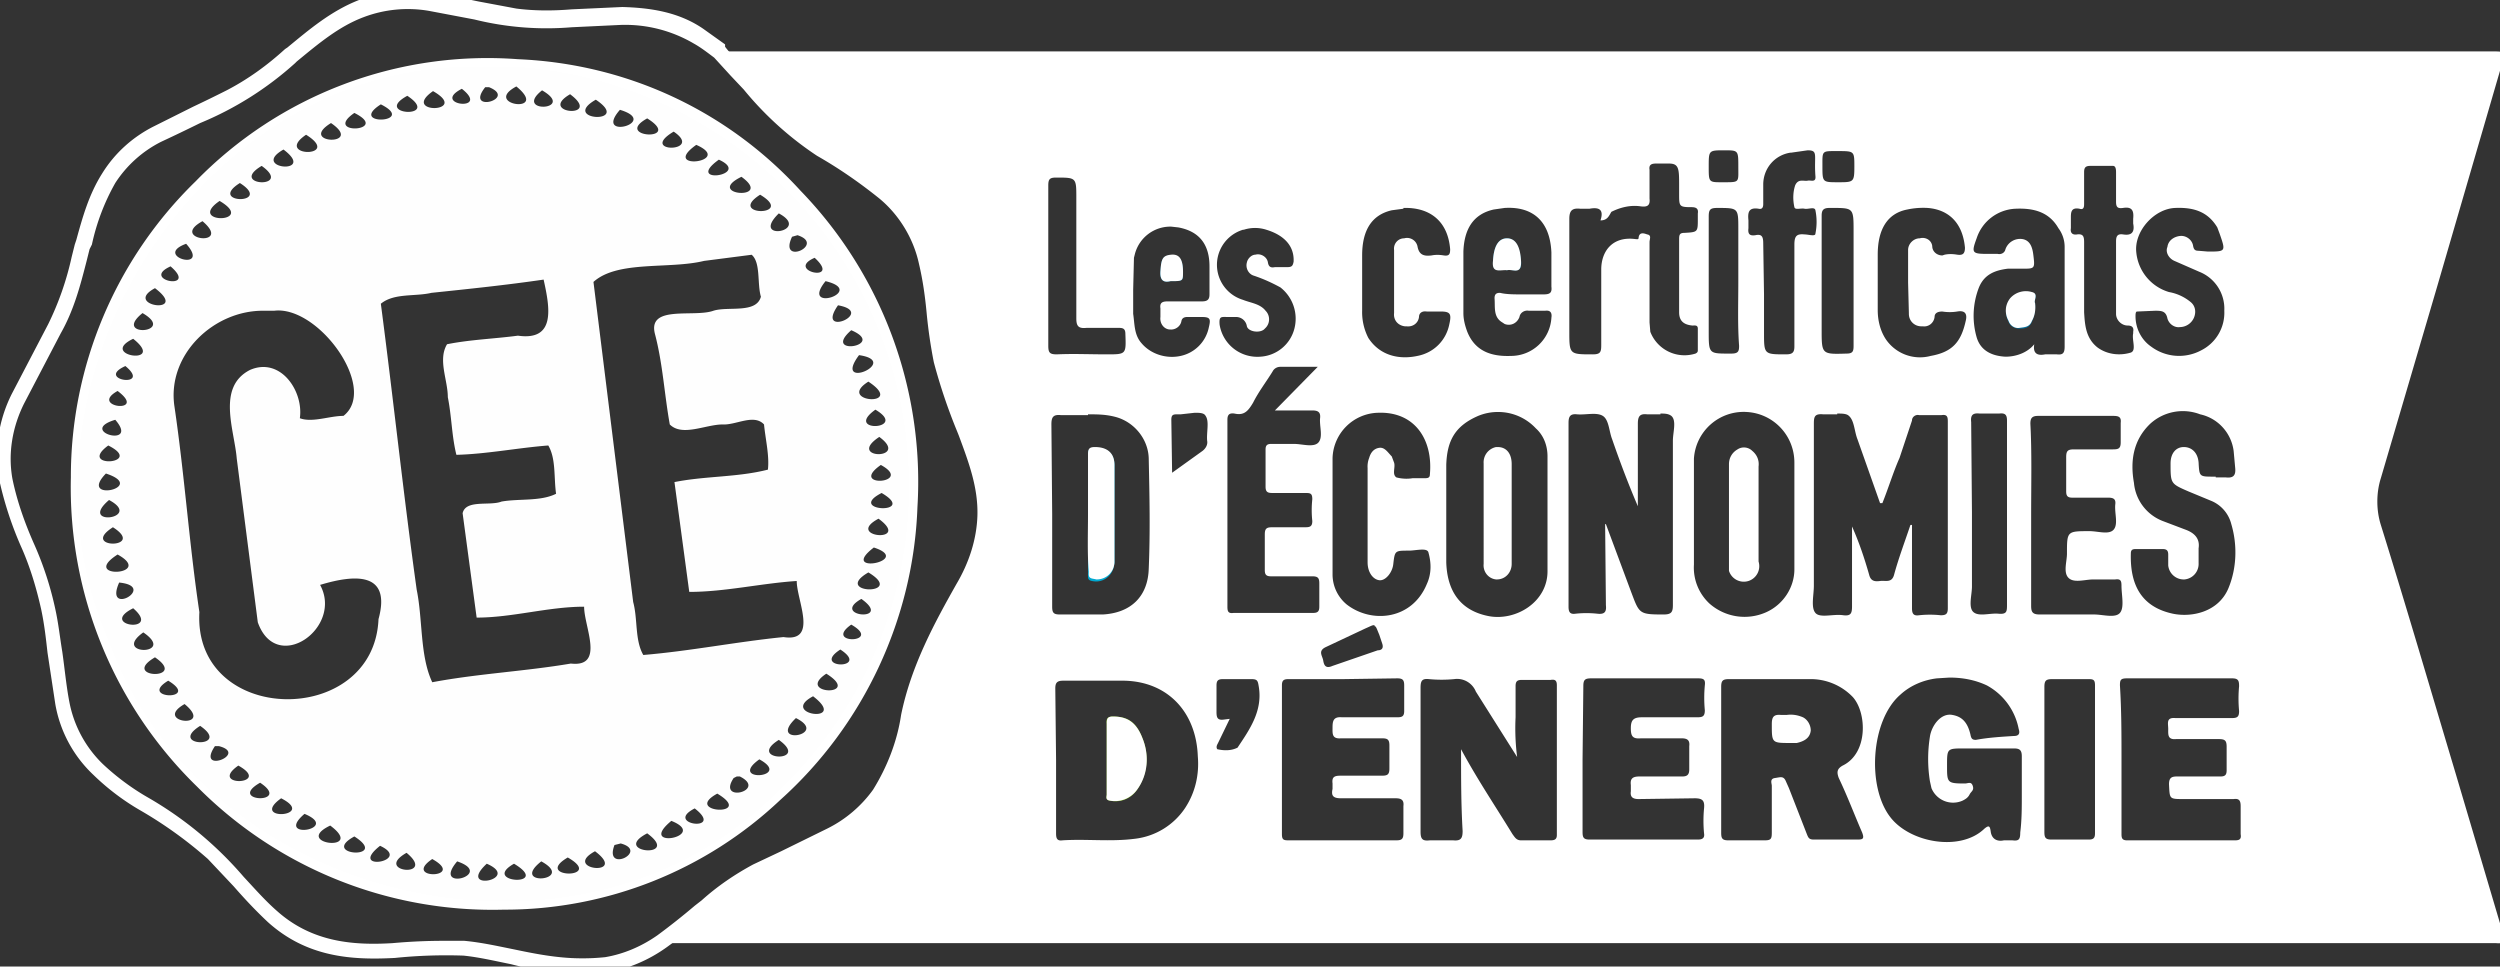
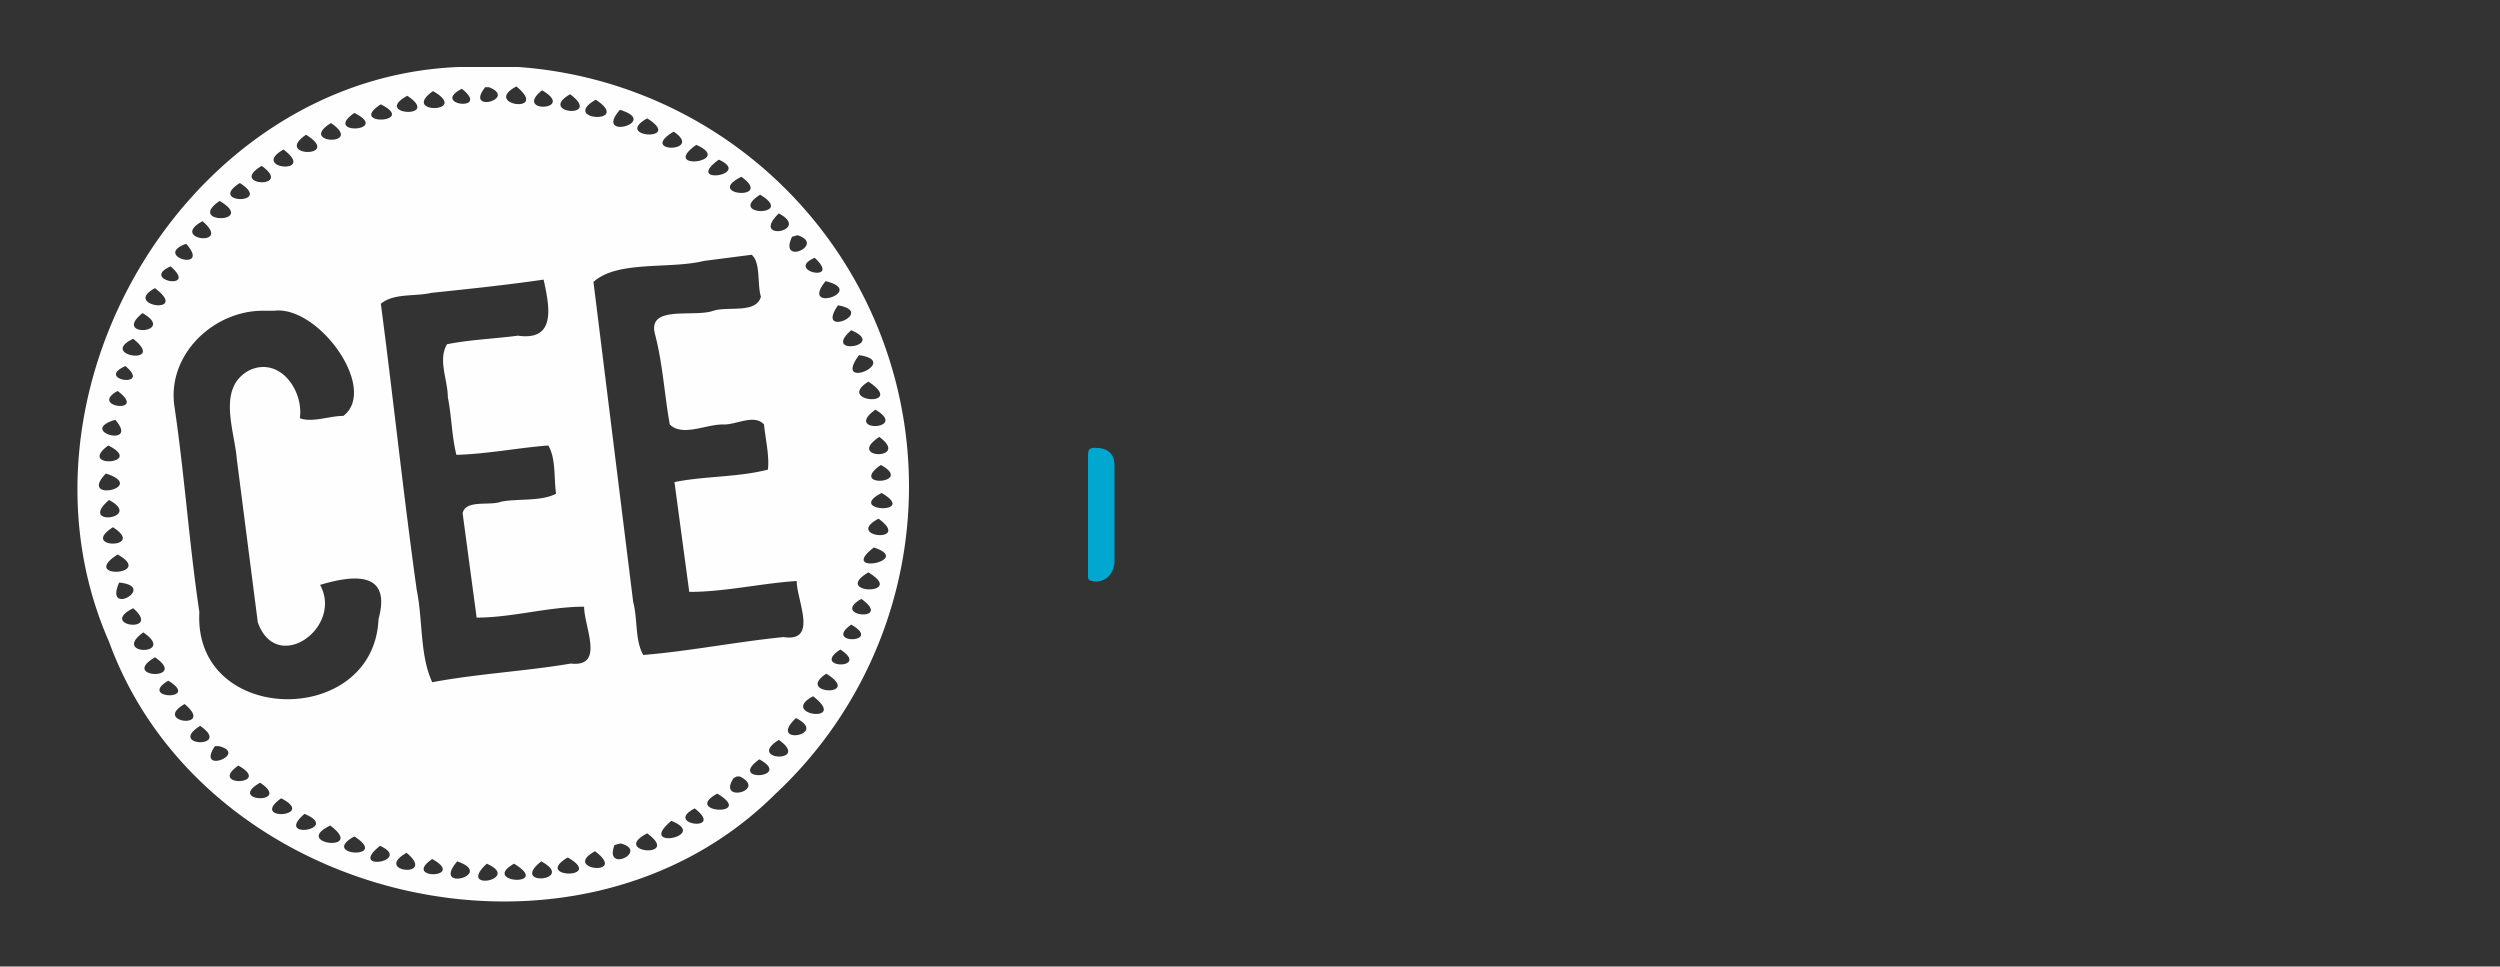
<svg xmlns="http://www.w3.org/2000/svg" x="0" y="0" version="1.1" viewBox="0 0 321 124.1">
  <rect x="0" y="0" width="321" height="124.1" fill="#333333" stroke="none" />
  <style>.st0{fill:#fff}</style>
  <g>
    <g>
-       <path d="M92.4 6.6c1.2 1.5 2.6 2.7 3.9 4.2 2.6 3.2 5.7 5.9 9.1 8.2a63 63 0 0 1 8 5.5c2.8 2.3 4.7 5.5 5.5 9.1 1 4.2 1.1 8.4 1.9 12.6a57.8 57.8 0 0 0 2.9 8.9c1.4 3.7 2.9 7.2 2.7 11.2-.2 3.3-1.2 6.5-2.9 9.3-3 5.3-5.7 10.5-7 16.5-.6 3.5-1.9 6.9-3.8 10a15.9 15.9 0 0 1-6.2 5.3l-9.4 4.6a29 29 0 0 0-6.5 4.5c-1.9 1.6-3.7 3.2-5.7 4.6h235.6c1 .1 1.2-.2.9-1.2l-6.1-20.6c-3.2-10.7-6.3-21.3-9.6-31.9-.6-1.9-.6-4.1 0-6l7.2-24.5 8.3-28.5c.5-1.8.6-1.8-1.3-1.8zm129 12.7c1.8 0 1.8 0 1.8 2.1 0 2 .2 2-1.8 2s-2 .1-2-2 0-2.1 2-2.1zm10.7 0c1.4 0 .8.6 1 3.3.1.9-.6.5-1 .6-.5.1-1.2-.3-1.6.6-.3.9-.3 1.9-.1 2.8.1.4.8.1 1.3.2s1.3-.3 1.4.2c.2 1 .2 2 0 3 0 .4-.9.1-1.4.1-1-.1-1.3.2-1.3 1.3v13.1c0 .8-.3 1-1.1 1-2.8 0-2.8 0-2.8-2.8v-4.9l-.1-6.5c0-.8-.1-1.3-1-1.1-.7.1-1-.1-.9-.9v-1c-.1-1 0-1.7 1.3-1.5.4.1.6-.1.6-.6v-2.5c0-2.1 1.5-3.8 3.5-4.1h.1l2.1-.3zm3.9.1c2.1 0 2.1 0 2.1 2s-.1 2-2.1 2-2 0-2-2.1c0-2-.1-1.9 2-1.9zM214.3 21c1.3 0 1.3.7 1.3 2.9v1c0 1.6 0 1.7 1.6 1.7.6 0 .9.2.8.8v.7c0 1.7 0 1.7-1.7 1.8-.6 0-.7.2-.7.8v9.4c0 1.2.7 1.6 1.7 1.7.3 0 .7-.1.7.4V45c0 .2-.1.3-.3.4a4.7 4.7 0 0 1-5.8-2.8l-.1-1.2V31.1c0-.4.3-.9-.3-1-.3-.1-1-.4-1.1.4 0 .3-.2.2-.4.2-3-.4-4.4 1.6-4.4 3.9v9.7c0 .9-.1 1.2-1.1 1.2-3 0-3 0-3-3V28.1c0-1.1.4-1.4 1.4-1.3h1.2c1.1-.2 1.9 0 1.4 1.5.9 0 1.1-.6 1.4-1.1 1.2-.6 2.5-.9 3.8-.7.8.1 1.2-.1 1.1-1v-3.7c-.1-.6.2-.8.8-.8h1.7zm57 .3c.3 0 .4.3.4.8v3.8c0 .7.2.9.9.8 1.2-.2 1.4.4 1.3 1.4v.6c.2 1-.1 1.6-1.3 1.4-.7-.1-.9.2-.9.9v9.3c0 .8.7 1.5 1.5 1.5.6 0 .8.3.7.8v.2c-.2.9.5 2.3-.4 2.5-1.4.4-3 .2-4.2-.7-1.5-1.2-1.6-2.9-1.7-4.5v-9c0-.7-.1-1.1-.9-1-.6.1-.9-.2-.8-.8V28c0-.7 0-1.4 1.1-1.2.6.2.6-.3.6-.7v-4c0-.6.2-.8.8-.8h2.9zm-135.7 1.5c2.6 0 2.6 0 2.6 2.6v15.5c0 1 .3 1.3 1.3 1.2h4.2c.6 0 .8.2.8.8.1 2.6.1 2.6-2.4 2.6-2.2 0-4.3-.1-6.4 0-.9 0-1.1-.2-1.1-1.1V23.8c0-.8.2-1 1-1zm111.9 3.9c2.6.2 4.5 1.8 4.8 5.1 0 .8-.3 1-1 .9-.6-.1-1.1-.1-1.6 0l-.3.1c-.7 0-1.3-.5-1.3-1.2-.1-.8-.9-1.2-1.6-1-.8 0-1.5.7-1.5 1.5v4.2l.1 3.9v.1c0 .9.7 1.6 1.6 1.6h.2c.7.1 1.4-.4 1.5-1.2 0-.5.4-.7 1-.7a6 6 0 0 0 1.9 0c1.1-.2 1.3.4 1.1 1.2-.6 2.7-1.7 4-4.5 4.5a5.3 5.3 0 0 1-5.8-2.2c-.7-1.1-1-2.4-1-3.7v-7.1c0-3.2 1.2-5.3 3.8-5.8a9.8 9.8 0 0 1 2.6-.2zm-27 0c2.7 0 2.7 0 2.7 2.7v6.7c0 2.8-.1 5.6.1 8.3 0 .7-.1 1-1 1-2.9 0-2.9.1-2.9-2.9V27.8c0-.9.2-1.1 1.1-1.1zm14.4 0c3.1 0 3.1-.1 3.1 3V44.4c0 .7-.1 1-.9 1-3.2.1-3.2.1-3.2-3.1V27.7c0-.7.2-1 1-1zm44.4 0c2.4-.1 4.2.5 5.4 2.5l.3.8c.8 2.3.8 2.3-1.5 2.3l-1.2-.1c-.4 0-.6-.1-.7-.6-.1-.8-.9-1.4-1.7-1.3-.8.1-1.5.6-1.6 1.4-.3.7.2 1.5.9 1.8l3.2 1.4a5.1 5.1 0 0 1 3.2 5 5.4 5.4 0 0 1-3 5.1 6 6 0 0 1-6.4-.5c-1.3-.9-2-2.4-2-3.9 0-.2 0-.6.2-.6l2.3-.1c.8 0 1.4 0 1.6 1 .2.7.9 1.2 1.6 1.1a2 2 0 0 0 1.8-1.2c.3-.7.2-1.5-.4-2a6 6 0 0 0-2.8-1.3 5.9 5.9 0 0 1-4.2-5.1c-.3-2.7 2.3-5.6 5-5.7zm-86.1 0c3.2-.2 5.8 1.3 6 5.7v4.4c.1.8-.2 1-1 1h-2.8c-1 0-2 0-2.8-.2-.5 0-.7.2-.7.7.1 1.1-.2 2.4 1 3.1l.3.2c.8.3 1.6-.1 1.9-.9.1-.6.7-.9 1.2-.8h2.1c.7-.1.9.3.8.9a5.2 5.2 0 0 1-5.2 4.9c-2.5.1-4.6-.6-5.6-3.1-.3-.8-.5-1.6-.5-2.4v-7.9c.1-2.8 1.2-4.8 3.9-5.4l1.4-.2zm-13 0c3.3-.1 5.7 1.6 6 5.3 0 .6-.1.9-.8.8-.6-.1-1.1-.1-1.6 0-.9.1-1.6 0-1.8-1.2-.2-.8-1-1.2-1.7-1-.8 0-1.4.7-1.3 1.5v8.1c-.1.9.5 1.6 1.4 1.7h.2c.8.1 1.5-.4 1.6-1.2 0-.5.4-.8 1-.7h1.8c1.2 0 1.4.3 1.1 1.6-.4 2.1-2 3.7-4.1 4.1-2.3.5-4.8 0-6.3-2.3a7.2 7.2 0 0 1-.8-3.5v-7.1c0-3.2 1.2-5.2 3.8-5.8l1.5-.2zm78.6.1c2.3-.1 4.3.4 5.5 2.5a4 4 0 0 1 .8 2.4v12.8c0 .8-.2 1.1-1 1h-1.5c-1 .2-1.6-.1-1.4-1.3-.8 1-2.2 1.6-3.7 1.6-1.8-.1-3.2-.8-3.7-2.5a10 10 0 0 1 .3-6.4c.7-1.7 2.1-2.2 3.7-2.4h1.9c1.5 0 1.6 0 1.4-1.6-.1-.9-.3-2-1.4-2.2a2 2 0 0 0-2.2 1.3c-.1.5-.6.7-1 .6h-1.2c-2.1 0-2.2-.1-1.5-2a5.5 5.5 0 0 1 5-3.8zm-108.4 2.3.9.1c2.7.5 4 2.2 4 5v3.6c0 .7-.3.9-1 .9h-4.4c-.7 0-1 .2-.9.9v1.1c-.1.8.4 1.5 1.1 1.6h.1c.7.1 1.4-.4 1.5-1.1.1-.4.4-.5.8-.5h1.7c1.2 0 1.3.2 1 1.4a4.7 4.7 0 0 1-3.6 3.6c-1.8.4-3.8-.2-5-1.6-1-1.1-.9-2.5-1.1-3.8v-3.1l.1-4.1.1-.4a4.7 4.7 0 0 1 4.7-3.6zm9.3.4a4.7 4.7 0 0 1 2.9 0c2.3.7 3.6 2.1 3.5 4.1-.1.5-.2.7-.8.7h-1.6c-.5.1-.8 0-.9-.6-.1-.7-.9-1.2-1.6-1-.5 0-1 .5-1.1 1-.2.7.2 1.5.9 1.7 1.2.4 2.3.9 3.4 1.5a5.1 5.1 0 0 1 1.8 5.3 4.8 4.8 0 0 1-4.4 3.6 4.9 4.9 0 0 1-5.2-4.1c-.1-1.1.2-1 .9-1h1.2c.7 0 1.3.5 1.4 1.2.2.7 1.6.9 2.2.4l.2-.2c.6-.6.6-1.6 0-2.2-.7-.9-1.9-1-2.9-1.4a4.7 4.7 0 0 1 0-9zm4.7 17.6h4.8l-5.5 5.6h4.8c.7 0 1.1.2 1 1-.1 1 .4 2.4-.2 3.1-.6.7-2.1.2-3.1.2h-3c-.5 0-.7.2-.7.7v4.8c0 .7.3.8.9.8h4.3c.6 0 .8.1.8.8a13 13 0 0 0 0 2.8c0 .7-.3.8-.9.8h-4.2c-.7 0-1 .1-1 .9v4.6c0 .6.2.8.8.8h5.3c.7 0 .9.2.9.9v3c0 .6-.2.8-.8.8h-10.2c-.7.1-.8-.2-.8-.8v-24c0-.6.2-.9.9-.8 1.3.3 1.8-.4 2.4-1.4.7-1.4 1.7-2.7 2.5-4 .2-.4.6-.6 1-.6zm28 5.8a6.6 6.6 0 0 1 4.8 2.1c1 .9 1.5 2.2 1.5 3.6V73.2c.1 4.1-4.1 6.6-7.6 5.9-4-.8-5.3-3.7-5.4-6.9V59.7c.1-3.1 1.1-5 4.1-6.3a6.6 6.6 0 0 1 2.6-.5zm86.7 0a6.2 6.2 0 0 1 3.4.3c2.3.5 4 2.4 4.3 4.7l.2 2.2c.1 1-.3 1.3-1.2 1.2h-1.3v-.1h-.3c-1.8 0-1.8 0-1.9-1.8-.1-1.3-.9-2-1.9-2-1 0-1.7.8-1.7 2.1 0 2.6 0 2.6 2.3 3.6l2.9 1.2a4.4 4.4 0 0 1 2.6 3c.8 2.7.7 5.7-.4 8.3-1.3 3-4.7 3.7-7.1 3.2-4.2-.9-5.5-3.9-5.4-7.7 0-.4.1-.6.6-.6h3.5c.5 0 .7.2.7.7v1.4a2 2 0 0 0 2.1 1.8 2 2 0 0 0 1.8-2.1v-1.9c.2-1.3-.6-2-1.7-2.4l-2.9-1.1A5.8 5.8 0 0 1 274 62c-.5-2.8-.1-5.5 2.1-7.6a6.2 6.2 0 0 1 3-1.5zm-54.8 0c3.4.2 6.1 3 6.1 6.5v13.7c0 2.3-1.4 4.5-3.6 5.5a6.8 6.8 0 0 1-7.3-1.1 6.3 6.3 0 0 1-2-5V58.9a6.4 6.4 0 0 1 6.8-6zm-47.4.1c4.8-.2 7.1 3.5 6.7 7.9 0 .4-.2.5-.6.5h-1.6a5 5 0 0 1-2.1-.1c-.6-.4-.1-1.3-.3-1.9l-.3-.8c-.5-.5-.9-1.2-1.6-1.1-.7.1-1.1.6-1.3 1.3a3 3 0 0 0-.2 1.3v12.1c0 1.3.7 2.2 1.5 2.3.8.1 1.7-1 1.8-2.1.2-1.7.2-1.7 2-1.7.9 0 2.3-.4 2.5.2.4 1.4.4 2.8-.2 4.1-1.9 4.6-7.1 5.1-10.3 2.6a5 5 0 0 1-1.8-3.8v-15a6 6 0 0 1 5.8-5.8Zm-23.5 0c.6 0 1.2 0 1.4.4.5.7.1 2.1.2 3.2.1.5-.2 1-.6 1.3l-3.9 2.8-.1-6.8c0-.6.2-.7.7-.7h.5l1.8-.2zm100.8.1h2.5c.8-.1 1 .2 1 .9v23.6c0 .9 0 1.3-1.1 1.2-1.1-.1-2.5.4-3.2-.2-.7-.6-.2-2.2-.2-3.3v-9.5l-.1-11.6c-.1-.9.2-1.2 1.1-1.1zm-41 0c.5 0 1 0 1.4.3.7.6.2 2.1.2 3.2v21.1c0 .9-.2 1.2-1.2 1.2-3.2 0-3.1-.1-4.2-3l-3.2-8.6h-.1l.1 10.4c.1.9-.2 1.2-1.1 1.1a13 13 0 0 0-2.8 0c-.7.1-.9-.2-.9-.9V54.3c0-.8.2-1.2 1.1-1.1 1.1.1 2.5-.3 3.3.2.8.5.8 2 1.2 3 1 2.9 2.1 5.8 3.3 8.6V54.4c0-1 .3-1.3 1.2-1.2h1.7zm22.7 0c.6 0 1.2 0 1.5.3.7.6.7 2 1.1 3l2.9 8.2h.3c.8-2 1.4-4 2.2-5.8l1.6-4.8c0-.5.5-.8.9-.7h2.9c.7-.1.8.2.8.8v24c0 .7-.2.9-.9.9a13 13 0 0 0-2.8 0c-.7.1-.9-.2-.9-.9V67.4h-.2c-.7 2.1-1.5 4.2-2.1 6.4-.3 1.1-1.1.7-1.8.8-.7.1-1.2 0-1.4-.8-.6-2.1-1.3-4.2-2.2-6.2v10.3c0 .9-.2 1.2-1.1 1.1-1.3-.2-3 .4-3.6-.3-.6-.7-.2-2.3-.2-3.5V54.4c0-.9.1-1.3 1.2-1.2h1.8zm-96.2.1c1.1 0 2.2 0 3.4.3 2.5.6 4.4 2.9 4.4 5.5.1 4.7.2 9.3 0 14-.1 3.6-2.3 5.7-5.9 5.9h-5.5c-.8 0-1-.2-1-1V66l-.1-11.5c0-.9.2-1.3 1.2-1.2h3.5zm122 .2h9.6c.7 0 1.1.1 1 .9v2.5c0 .8-.3.9-1 .9h-5c-.8 0-1 .2-1 1v4.4c0 .6.2.8.8.8h4.6c.7 0 1 .2.9.9-.1 1.1.4 2.5-.2 3.2-.6.7-2 .2-3.1.2-2.9 0-2.9 0-2.9 2.9 0 1-.5 2.4.2 3.1.7.7 2.1.2 3.2.2h2.8c.7-.1.8.2.8.8 0 1.2.4 2.8-.2 3.5-.6.7-2.2.2-3.3.2h-7c-.9 0-1.1-.3-1.1-1.1V66c0-3.9.1-7.9-.1-11.6 0-.7.2-1 1-1zm-85.2 27c.2 0 .3.4.6 1.1l.4 1.2c.2.7-.3.8-.6.8l-5.8 2c-.9.4-1.1-.1-1.2-.7-.1-.6-.7-1.2.3-1.7l5.1-2.4c.7-.3 1-.5 1.2-.4zm73.8 6.6c1.7 0 3.3.3 4.8 1a8.1 8.1 0 0 1 4.1 5.6c.2.6 0 .9-.6.9-1.6.1-3.3.2-4.9.5-.5 0-.6-.2-.7-.7-.4-1.7-1.2-2.3-2.3-2.5-1.5-.3-2.7 1.4-2.9 2.8-.3 1.9-.3 3.8 0 5.7l.2.9a3 3 0 0 0 4 1.6c.4-.2.7-.4.9-.8.2-.4.6-.5.4-1.1-.2-.6-.6-.3-1-.3-2.3 0-2.3-.1-2.3-2.3 0-2.2 0-2.2 2.2-2.2h6.4c.7 0 1 .2 1 1v5c0 1.6 0 3.2-.2 4.8 0 .9-.2 1.1-1 1h-1.1c-.9.2-1.6-.2-1.7-1.2-.1-.6-.2-.8-.8-.3-3.1 3-9.6 1.8-12.1-1.5-3-3.9-2.5-12.4 1.3-15.7 1.3-1.2 3-1.9 4.7-2.1l1.6-.1zm-70.9.1c.7 0 .9.2.9.9v3.3c0 .7-.3.8-.9.8h-7.1c-1.1-.1-1.2.5-1.2 1.3s-.1 1.5 1.1 1.4h5.2c.7 0 1 .1 1 .9v3c0 .8-.3.9-1 .9h-5.3c-.8 0-1.1.2-1 1v.7c-.2.9.1 1.2 1.1 1.2h7c.7 0 1.1.2 1 1v3.5c0 .7-.2.9-.9.9h-13.9c-.6 0-.8-.1-.8-.8V88c0-.6.2-.8.8-.8h7zm24.9 0H218c.7 0 1 .1.9.9a17 17 0 0 0 0 3.2c0 .8-.3.9-1 .9h-7.1c-1.1 0-1.4.4-1.4 1.4 0 1 .2 1.4 1.3 1.3h5.2c.7 0 1.1.2 1 1v3c0 .7-.3.9-.9.9h-5.5c-.9 0-1.2.3-1.1 1.1v.8c-.1.7.2 1 1 1l7.2-.1c1 0 1.3.3 1.2 1.3a17 17 0 0 0 0 3.2c.1.6-.2.8-.8.8h-13.9c-.8 0-.9-.3-.9-1v-9.3l.1-9.4c0-.8.2-1 1-1zm68.8 0h13.5c.8 0 .9.3.9 1a17 17 0 0 0 0 3.2c0 .7-.2.9-.9.9h-7.3c-1.2-.1-.9.7-.9 1.4s-.1 1.4 1 1.3h5.5c.8 0 1 .2 1 1v3c0 .6-.2.8-.8.8h-5.6c-.7 0-1 .2-1 1 .1 1.9 0 1.9 1.9 1.9h6.4c.7-.1.9.2.9.9v3.6c.1.6-.1.8-.7.8h-13.9c-.7 0-.7-.4-.7-.9v-9.5c0-3.1 0-6.3-.2-9.5 0-.7.1-.9.9-.9zm-116.1.1h3.7c.7 0 .8.2.9.8.6 3.2-1.1 5.6-2.7 8-.8.4-1.7.4-2.6.2-.2-.3 0-.6.1-.8l1.5-3.1-.8.1c-.8.1-.9-.3-.9-1V88c0-.6.2-.8.8-.8zm26.5 0a17 17 0 0 0 3.2 0 2.6 2.6 0 0 1 2.8 1.6l5.3 8.4a29 29 0 0 1-.2-5.1v-4c0-.6.2-.8.8-.8h3.7c.6-.1.8.1.8.7v19.2c0 .5-.2.7-.8.7h-3.8c-.6 0-.8-.4-1.1-.8-2.2-3.6-4.5-7-6.6-10.9 0 3.7 0 7.1.2 10.5 0 .9-.2 1.3-1.2 1.2h-3c-.9.1-1.2-.1-1.2-1.1V88.3c0-.9.2-1.2 1.1-1.1zm38.5 0h10.3a7.5 7.5 0 0 1 5.6 2.3c1.8 2 2 7.2-1.3 8.8-.7.4-.8.8-.5 1.6 1.1 2.3 2 4.7 3 7 .3.8.1.9-.6.9h-5.6c-.6 0-.7-.2-.9-.7l-2.3-5.9-.4-.9c-.3-.7-.7-.5-1.4-.4-.7.1-.4.7-.4 1v6c0 .8-.1 1-.9 1h-4.7c-.8 0-.9-.3-.9-1V88.2c0-.8.2-1 1-1zm41.5 0h4.7c.6 0 .8.1.8.8v19c0 .6-.2.8-.8.8h-4.8c-.8 0-.9-.3-.9-1V88.2c0-.8.2-1 1-1zm-127 .2h7.8c5.7.1 9.3 4.1 9.5 9.7.2 2.3-.3 4.6-1.6 6.6a9 9 0 0 1-6.5 4c-3.1.4-6.2 0-9.3.2-.7.1-.8-.3-.8-.9v-9.4l-.1-9.2c0-.7.2-1 1-1z" class="st0" />
-       <path d="m74.8 125.1-3.1-.2a41 41 0 0 1-6.1-1.1c-2-.4-4.1-.9-6.1-1.1-2.9-.1-5.9 0-8.8.3-5.6.3-11.3-.1-16.3-4.6-1.6-1.5-3-3-4.4-4.6l-3.3-3.5a53.8 53.8 0 0 0-8.6-6.2 30.5 30.5 0 0 1-6.1-4.6 16.3 16.3 0 0 1-4.9-9.1l-1-6.6c-.2-1.8-.4-3.6-.8-5.5-.6-2.7-1.4-5.4-2.5-7.9a45.4 45.4 0 0 1-2.9-8.8c-.7-3.7-.1-7.6 1.6-11l4.7-9a38 38 0 0 0 3-8.6l.4-1.6.2-.6c.8-2.9 1.6-5.8 3.3-8.5 1.6-2.6 3.9-4.7 6.7-6.1l5-2.5a174 174 0 0 0 4.3-2.1c2.7-1.4 5.2-3.2 7.5-5.3l.3-.2c2.8-2.3 5.6-4.7 9.2-6.1a20 20 0 0 1 9.4-.9c2 .2 4 .7 6 1.1l4.8.9c2.3.3 4.7.3 7.1.1l6.5-.3c3.5.1 7.2.6 10.4 2.8l2.8 2V6c.6.8 1.3 1.5 2.1 2.2l1.8 1.9a38 38 0 0 0 8.9 8.1 73 73 0 0 1 8.1 5.6c3 2.5 5.1 5.9 5.9 9.6.5 2.2.8 4.5 1 6.8.2 1.9.4 3.9.8 5.8.7 2.9 1.7 5.8 2.9 8.6l.2.5c1.3 3.5 2.7 7.1 2.5 11.1-.2 3.4-1.2 6.8-3 9.7a56.2 56.2 0 0 0-6.9 16.2c-.6 3.7-2 7.1-3.9 10.3-1.7 2.4-4 4.4-6.6 5.7L101 111l-3.5 1.7a33.2 33.2 0 0 0-6.2 4.4l-.9.7c-1.6 1.3-3.2 2.7-4.9 3.9a19 19 0 0 1-7.6 3.2l-3.1.2zm-17.7-4.3h2.5c2.2.2 4.4.7 6.4 1.1 1.9.4 3.9.8 5.9 1 1.9.2 3.9.2 5.8 0 2.4-.4 4.7-1.4 6.7-2.8a89 89 0 0 0 4.8-3.8l.9-.7c2-1.8 4.2-3.3 6.6-4.6l3.6-1.7 5.9-2.9a16 16 0 0 0 5.9-5c1.8-2.9 3.1-6.2 3.6-9.6 1.3-6.4 4.4-12 7.1-16.8 1.6-2.7 2.6-5.7 2.7-8.8.1-3.6-1.1-6.8-2.4-10.3l-.2-.5a71.6 71.6 0 0 1-3-8.9 64 64 0 0 1-.9-6.1c-.2-2.2-.5-4.4-1-6.5-.7-3.3-2.6-6.4-5.2-8.5-2.5-2-5.1-3.8-7.9-5.4a42.4 42.4 0 0 1-9.4-8.5l-1.7-1.8-2.1-2.3c-.8-.6-1.7-1.3-2.6-1.8a17.4 17.4 0 0 0-9.4-2.4l-6.3.3a38.6 38.6 0 0 1-12.5-1l-5.8-1.1a16 16 0 0 0-8.4.8c-3.2 1.2-5.8 3.4-8.6 5.7l-.2.2a42.3 42.3 0 0 1-12.2 7.7 237 237 0 0 1-5 2.4 15.1 15.1 0 0 0-5.9 5.3 28 28 0 0 0-3 7.9l-.3.6-.4 1.6c-.8 3.1-1.6 6.2-3.3 9.2l-4.7 9c-1.5 3-2.1 6.4-1.5 9.7.6 2.9 1.6 5.7 2.8 8.4 1.2 2.7 2.1 5.5 2.7 8.3.4 1.8.6 3.7.9 5.5.3 2.1.5 4.3.9 6.4a15 15 0 0 0 4.3 8c1.7 1.6 3.7 3.1 5.8 4.3a47.2 47.2 0 0 1 12.3 10.2c1.4 1.5 2.8 3.1 4.3 4.4 4.5 4 9.8 4.4 14.8 4.1 2.2-.2 4.4-.3 6.7-.3zm7.6-4A53.4 53.4 0 0 1 25.3 101 53.6 53.6 0 0 1 9.1 61.3a52.9 52.9 0 0 1 16-38A52.3 52.3 0 0 1 66.5 7.6c14 .6 26.9 6.6 36.3 16.9a53.7 53.7 0 0 1 15 40.6c-.5 14.3-6.9 28-17.6 37.6a51.5 51.5 0 0 1-35.5 14.1zM63.1 9.5a50 50 0 0 0-36.6 15.2 51.5 51.5 0 0 0-15.4 36.6 51.7 51.7 0 0 0 15.5 38.3 51.7 51.7 0 0 0 38 15.2 50 50 0 0 0 34.2-13.6 51.3 51.3 0 0 0 17-36.2 51.7 51.7 0 0 0-14.4-39.2 50.2 50.2 0 0 0-35-16.3h-3.3z" class="st0" />
-       <path fill="#80ba26" d="M142.1 97.3v4.7c0 .3-.2.7.4.8 1.3.3 2.7-.2 3.5-1.4a7 7 0 0 0 .7-6.6c-.8-2.1-1.9-2.8-3.8-2.8-.7 0-.9.3-.8.9v4.4z" />
      <path fill="#00a8d0" d="M139.7 66v7.7c0 .4-.1.8.5.9 1.3.3 2.5-.5 2.8-1.8l.1-.5V59.8c0-1.6-.9-2.3-2.5-2.3-.7 0-.9.2-.9.9V66z" />
-       <path fill="#016f9c" d="M261.3 38.9c-.2-.3.5-1.2-.4-1.3-1-.3-2.1 0-2.8.8-.6.8-.7 2-.2 2.9.2.6.8.9 1.4.9.7 0 1.3-.1 1.6-.9a5 5 0 0 0 .4-2.4zm-67.8-4.2c.7-.2 2 .6 1.8-1.2s-.7-2.9-1.8-2.9-1.7 1-1.8 2.9c-.1 1.7 1 1 1.8 1.2zm-43.2 1.4c1.6 0 1.6 0 1.6-1.1 0-1.6-.4-2.2-1.5-2.2s-1.3.4-1.4 2.1c-.1 1.2.5 1.4 1.3 1.2z" />
      <path fill="#fefefe" d="M59 8.6C24 9.9 0 50.6 14 82.4c12.2 33.5 60 44.9 85.5 19.6a54 54 0 0 0-33-93.4H59zm7.3 2.5c4.4 3.6-4.5 2.4 0 0zm-3.5.1c3.7 1.5-3.2 3.4-.5 0h.5zm-3.5.2c3.8 3-4.1 2.1 0 0zm10.3.2c4.5 2.6-3.8 3 0 0zm-14 .1c4.9 2.8-4.3 3 0 0zm17.6.4c4.3 3.2-4.3 2.5 0 0zm-20.9.2c4.5 3-4.6 2.5 0 0zm24.2.5c4.8 3.2-4.7 2.7 0 0zm-27.6.6c4.8 2.4-4.4 2.8 0 0zm30.7.7c5.3 1.6-3.5 4 0 0zm-34.1.4c4.8 2.4-4.2 2.9 0 0zm37.6.7c4.8 3-4.5 2.5 0 0zm-40.6.6c4.4 3-4.4 2.7 0 0zm44 1.1c4 2.7-4.7 2.8 0 0zm-47.2.4c4.8 3-4.3 2.9 0 0zm50.1 1.3c5 2.2-4.8 3.4 0 0zm-53 .6c4.4 3.3-4.4 2.5 0 0zm55.9 1.3c4.4 2-4.6 3.3 0 0zm-58.7.8c4.2 3-4.4 2.6 0 0zm61.6 1.4c4.3 3.1-4.9 2.4 0 0zm-64.4.8c4.4 2.8-4.3 2.7 0 0zM97.6 25c4.7 2.8-4.4 2.8 0 0zm-69.4.8c4.9 2.9-4.4 3 0 0zm71.8 1.6c4.3 2.3-3.8 3.7 0 0zm-74 1c4 3.4-4.4 2.4 0 0zm76.4 1.8c3.7 1.2-2.5 4-.7.2l.7-.2zm-78.5 1.1c3.3 3.7-4.4 1.6 0 0zm72.6 1.4c1.2 1 .7 3.7 1.2 5.4-.6 2.2-4.2 1.2-6.1 1.8-2.5.9-8.5-.8-7.5 3s1.2 7.7 1.9 11.6c1.6 1.6 4.6 0 6.8 0 1.7.1 4-1.4 5.3 0 .2 2 .7 4 .5 5.8-3.9 1-8 .8-12 1.6L88.5 76c4.6 0 9.2-1.1 13.8-1.4 0 2.5 2.8 7.9-1.7 7.2-6 .6-12 1.8-18 2.3-1.1-1.9-.7-4.6-1.3-6.8l-5.1-41.1c3.1-2.8 9.7-1.6 14.2-2.7l6.2-.8zm8.1.4c3.6 3.3-3.9 1.7 0 0zm-82.7 1.1c3.7 3.2-4 1.8 0 0zm47.9 1.7c.8 3.6 1.6 7.9-3.3 7.2-3 .4-6.1.5-9.1 1.1-1.2 2 .1 4.6.1 6.8.5 2.5.5 5 1.1 7.4 3.9-.1 7.9-.9 11.8-1.2 1 1.7.7 4.1 1 6.2-2 1-4.7.6-7 1-1.5.6-4.6-.3-5 1.5l1.8 13.4c4.6 0 9.2-1.4 13.8-1.4 0 2.6 2.7 7.8-1.7 7.3-5.9 1-12 1.3-17.8 2.4-1.6-3.4-1.2-8-2-11.9-1.7-12.2-3-24.5-4.6-36.7 1.7-1.4 4.4-.9 6.5-1.4 4.8-.5 9.6-1 14.4-1.7zm36.2.2c5.4 1.3-3.4 4.2 0 0zm-86.1.9c4.6 3.5-4.3 2.3 0 0zm87.7 2.2c5 .9-3 4.3 0 0zm-73.7.7h1.3c5.7-.7 13.4 10 8.9 13.5-1.8 0-4 .9-5.6.3.5-3.5-2.5-7.9-6.4-6.2-4.3 2.2-2 7.7-1.7 11.4l2.7 21c2.4 6.8 11 .7 8-4.8 4.3-1.3 9.2-1.8 7.5 4.4-.6 14-23.8 13.7-23-.9-1.3-8.7-1.9-17.6-3.2-26.4-1-6.7 5.1-12.4 11.5-12.3zm-15.6.3c4.5 2.6-4 3.2 0 0zm91 2.2c4.7 2-3.9 3.4 0 0zm-92.2 1.1c4.4 3.5-4.6 2.2 0 0zm93.2 2.1c5.5.8-3.5 4.7 0 0zM16.1 47c3.5 2.9-4 1.8 0 0zm95.4 2c5 3.3-4.3 2.7 0 0zm-96.4 1.2c4 3-3.8 2.1 0 0zm97.3 2.4c4.4 2.6-4.2 3 0 0zm-97.6 1.3c3.2 3.7-5 1.5 0 0zm98.1 2.2c4.1 3-4.4 2.9 0 0zm-99 1.1c4.8 2.4-4.1 3 0 0zm99.2 2.5c4.4 2.4-4.3 3 0 0zm-99.5 1.1c5.5 1.8-3.7 3.8 0 0zm99.6 2.5c4.8 2.8-4.7 2.4 0 0zm-99.2.9c4.5 2.4-4.1 3.5 0 0zm98.8 2.4c4.4 3.2-4.5 2.4 0 0zm-98.3 1.1c4.4 2.8-4.4 2.8 0 0zm97.7 2.6c5.2 1.7-4.7 3.6 0 0zm-97.1.9c4.9 2.7-5 3.2 0 0zm96.4 2.3c5 3-4.8 2.8 0 0zm-96.2 1.3c5 .5-2 4.5 0 0zm95.3 2.1c4.2 3-4.1 2.3 0 0zm-93.5 1.2c3.8 3.3-4.6 2.3 0 0zm92.2 2.1c4.2 2.4-3.7 2.6 0 0zm-90.9 1c4.4 3-4.2 3 0 0zm89.5 2.2c4 2.6-3.9 2.5 0 0zm-88 1c4.4 3-4.6 2.7 0 0zm86.2 2.1c4.8 3-4.1 2.7 0 0zm-84.5.9c4.3 2.6-4 2.4 0 0zm82.8 2c4.7 3.6-4.5 2.4 0 0zm-80.7 1c4 3.3-4.2 2.4 0 0zm78.5 1.8c4.4 2.2-3.8 3.6 0 0zm-76.5 1c4.2 2.9-4.3 2.7 0 0zM100 95c4.2 3-4.3 2.7 0 0zm-71.9.8c3.9 1-3 3.7-.5 0h.5zm69.4 1.7c4.4 2.4-4.2 3 0 0zm-66.9.8c4.5 2.5-4 2.8 0 0zM95 99.7c3.6 1.8-3 3.5-.8.2l.4-.2h.4zm-61.6.8c4.2 2.8-4.4 2.5 0 0zm58.7 1.4c5 3-4.6 2.5 0 0zm-56 .6c4.7 2.4-4.2 3 0 0zm53.1 1.3c4 3.1-4.1 2.1 0 0zm-50.1.7c4.8 2-4 3.4 0 0zm47.1.9c5 2-4.6 3.8 0 0zm-43.8.6c4.7 3.5-5 2.4 0 0zm40.7 1c4.5 3.3-4.8 2.5 0 0zm-37.6.4c4.7 3-4.6 2.5 0 0zm34.2.9c3.7 1-2.2 3.9-.8.2l.8-.2zm-30.9.3c4.3 2-4.3 3.4 0 0zm27.6.7c4.4 3.3-4.4 2.4 0 0zm-24.2.2c4 3.3-4.4 2.5 0 0zm20.7.6c4.9 2.8-4.6 2.7 0 0zm-17.4.2c4.5 2.5-4 2.7 0 0zm14 .3c4.6 2.5-4.2 3.3 0 0zm-10.8 0c5 1.7-3.4 4 0 0zm3.8.3c4.6 2-4 3.7 0 0zm3.5 0c5 3-4.4 2.5 0 0z" />
-       <path d="M229.4 91.8c.7-.1 1.4 0 2.1.3.6.3 1 1 1 1.7-.1 1-.9 1.4-1.8 1.6h-.8c-2.4 0-2.4 0-2.4-2.4 0-.9.2-1.3 1.2-1.2h.7zm-87.3 5.5v-4.4c0-.6.1-.9.8-.9 1.8 0 3 .7 3.8 2.8.9 2.2.7 4.7-.7 6.6a3.5 3.5 0 0 1-3.5 1.4c-.6-.1-.4-.5-.4-.8v-4.7zM139.7 66v-7.7c0-.7.2-.9.9-.9 1.6 0 2.5.8 2.5 2.3v12.4c0 1.3-1 2.3-2.3 2.3l-.5-.1c-.6-.1-.5-.5-.5-.9-.2-2.3-.1-4.9-.1-7.4zm54.4.1v6.3c0 1.1-.8 2-1.9 2h-.1c-1-.1-1.7-1-1.6-2V59.5a2 2 0 0 1 1.6-2.1h.2c1.1 0 1.8.8 1.8 2.2v6.5zm27.9-.3v-6.2c0-.8.4-1.5 1.1-1.9.6-.4 1.4-.3 1.9.2.6.5.9 1.2.8 2v12.2a2 2 0 0 1-1.3 2.5 2 2 0 0 1-2.5-1.3v-7.5zm39.3-26.9c.1.8 0 1.6-.4 2.3-.3.8-.9.8-1.6.9-.6.1-1.2-.3-1.4-.9-.5-.9-.5-2 .2-2.9.7-.8 1.8-1.1 2.8-.8.9.2.2 1.1.4 1.4zm-67.8-4.2c-.8-.1-2 .5-1.8-1.2.1-1.9.7-2.9 1.8-2.9s1.7 1 1.8 2.9-1.1 1-1.8 1.2zm-43.2 1.4c-.8.2-1.4 0-1.3-1.3.1-1.6.3-2 1.4-2.1s1.5.7 1.5 2.2c0 1.2 0 1.2-1.6 1.2z" class="st0" />
    </g>
  </g>
</svg>